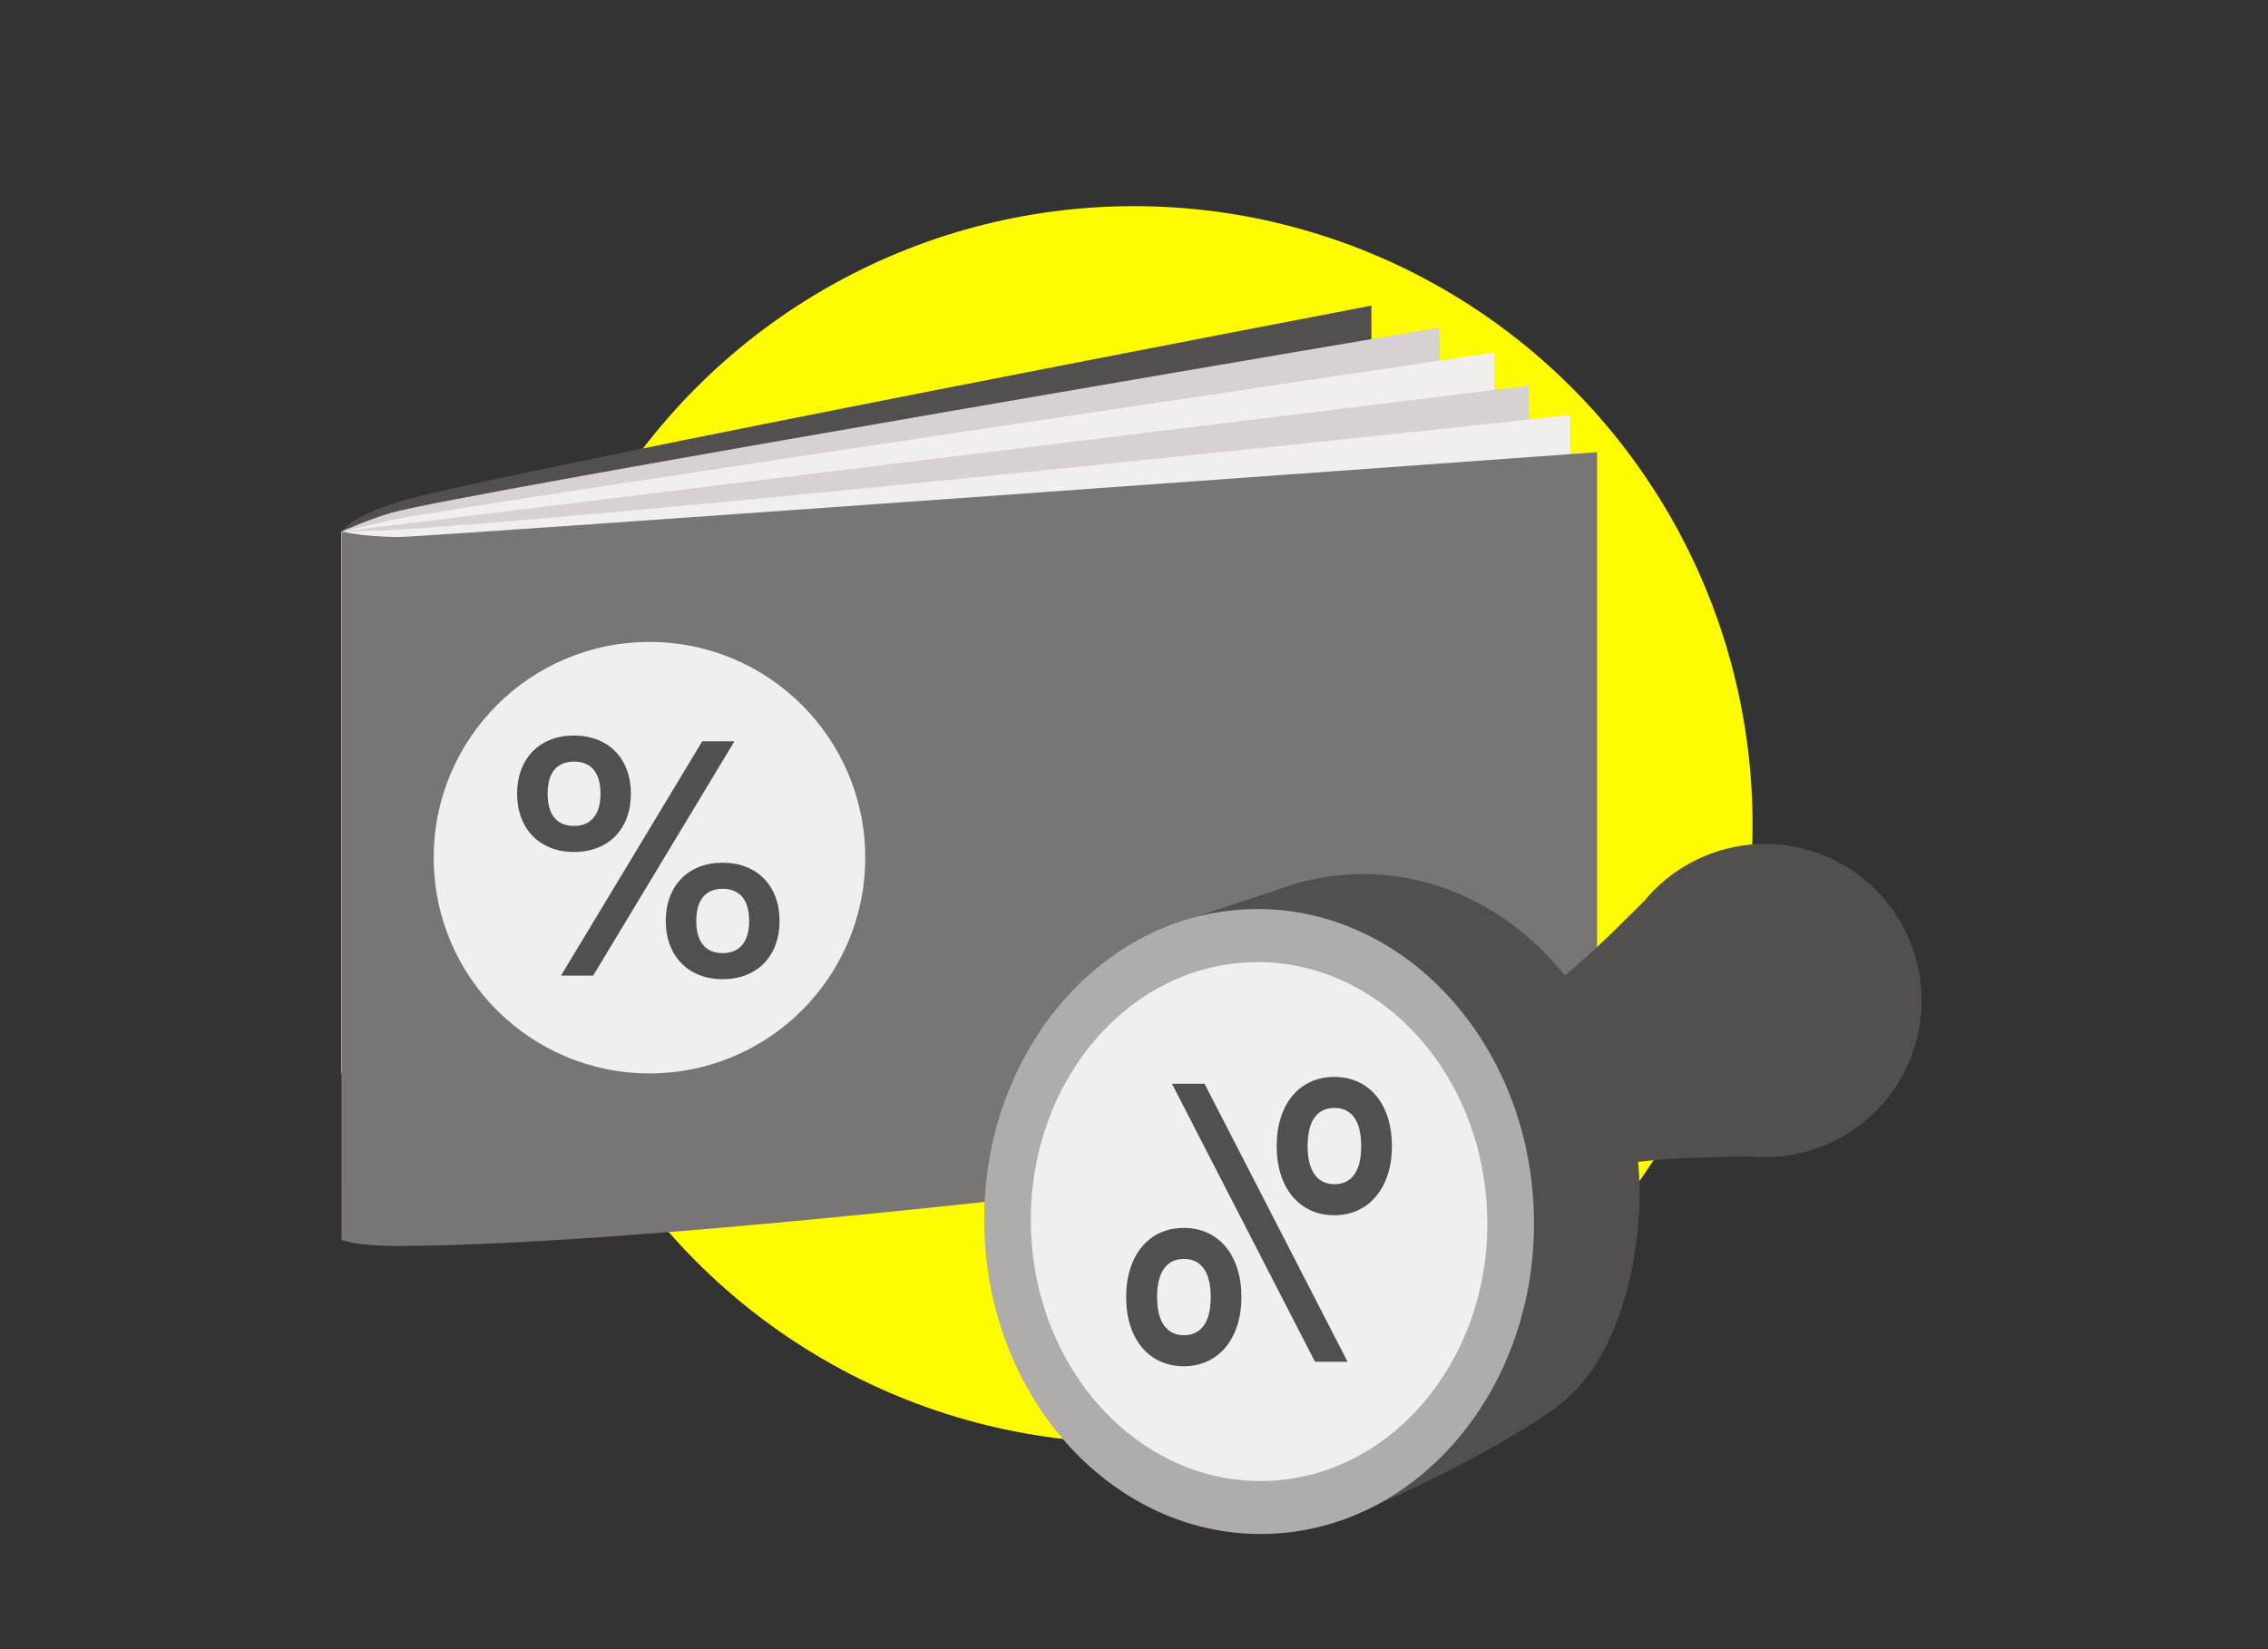
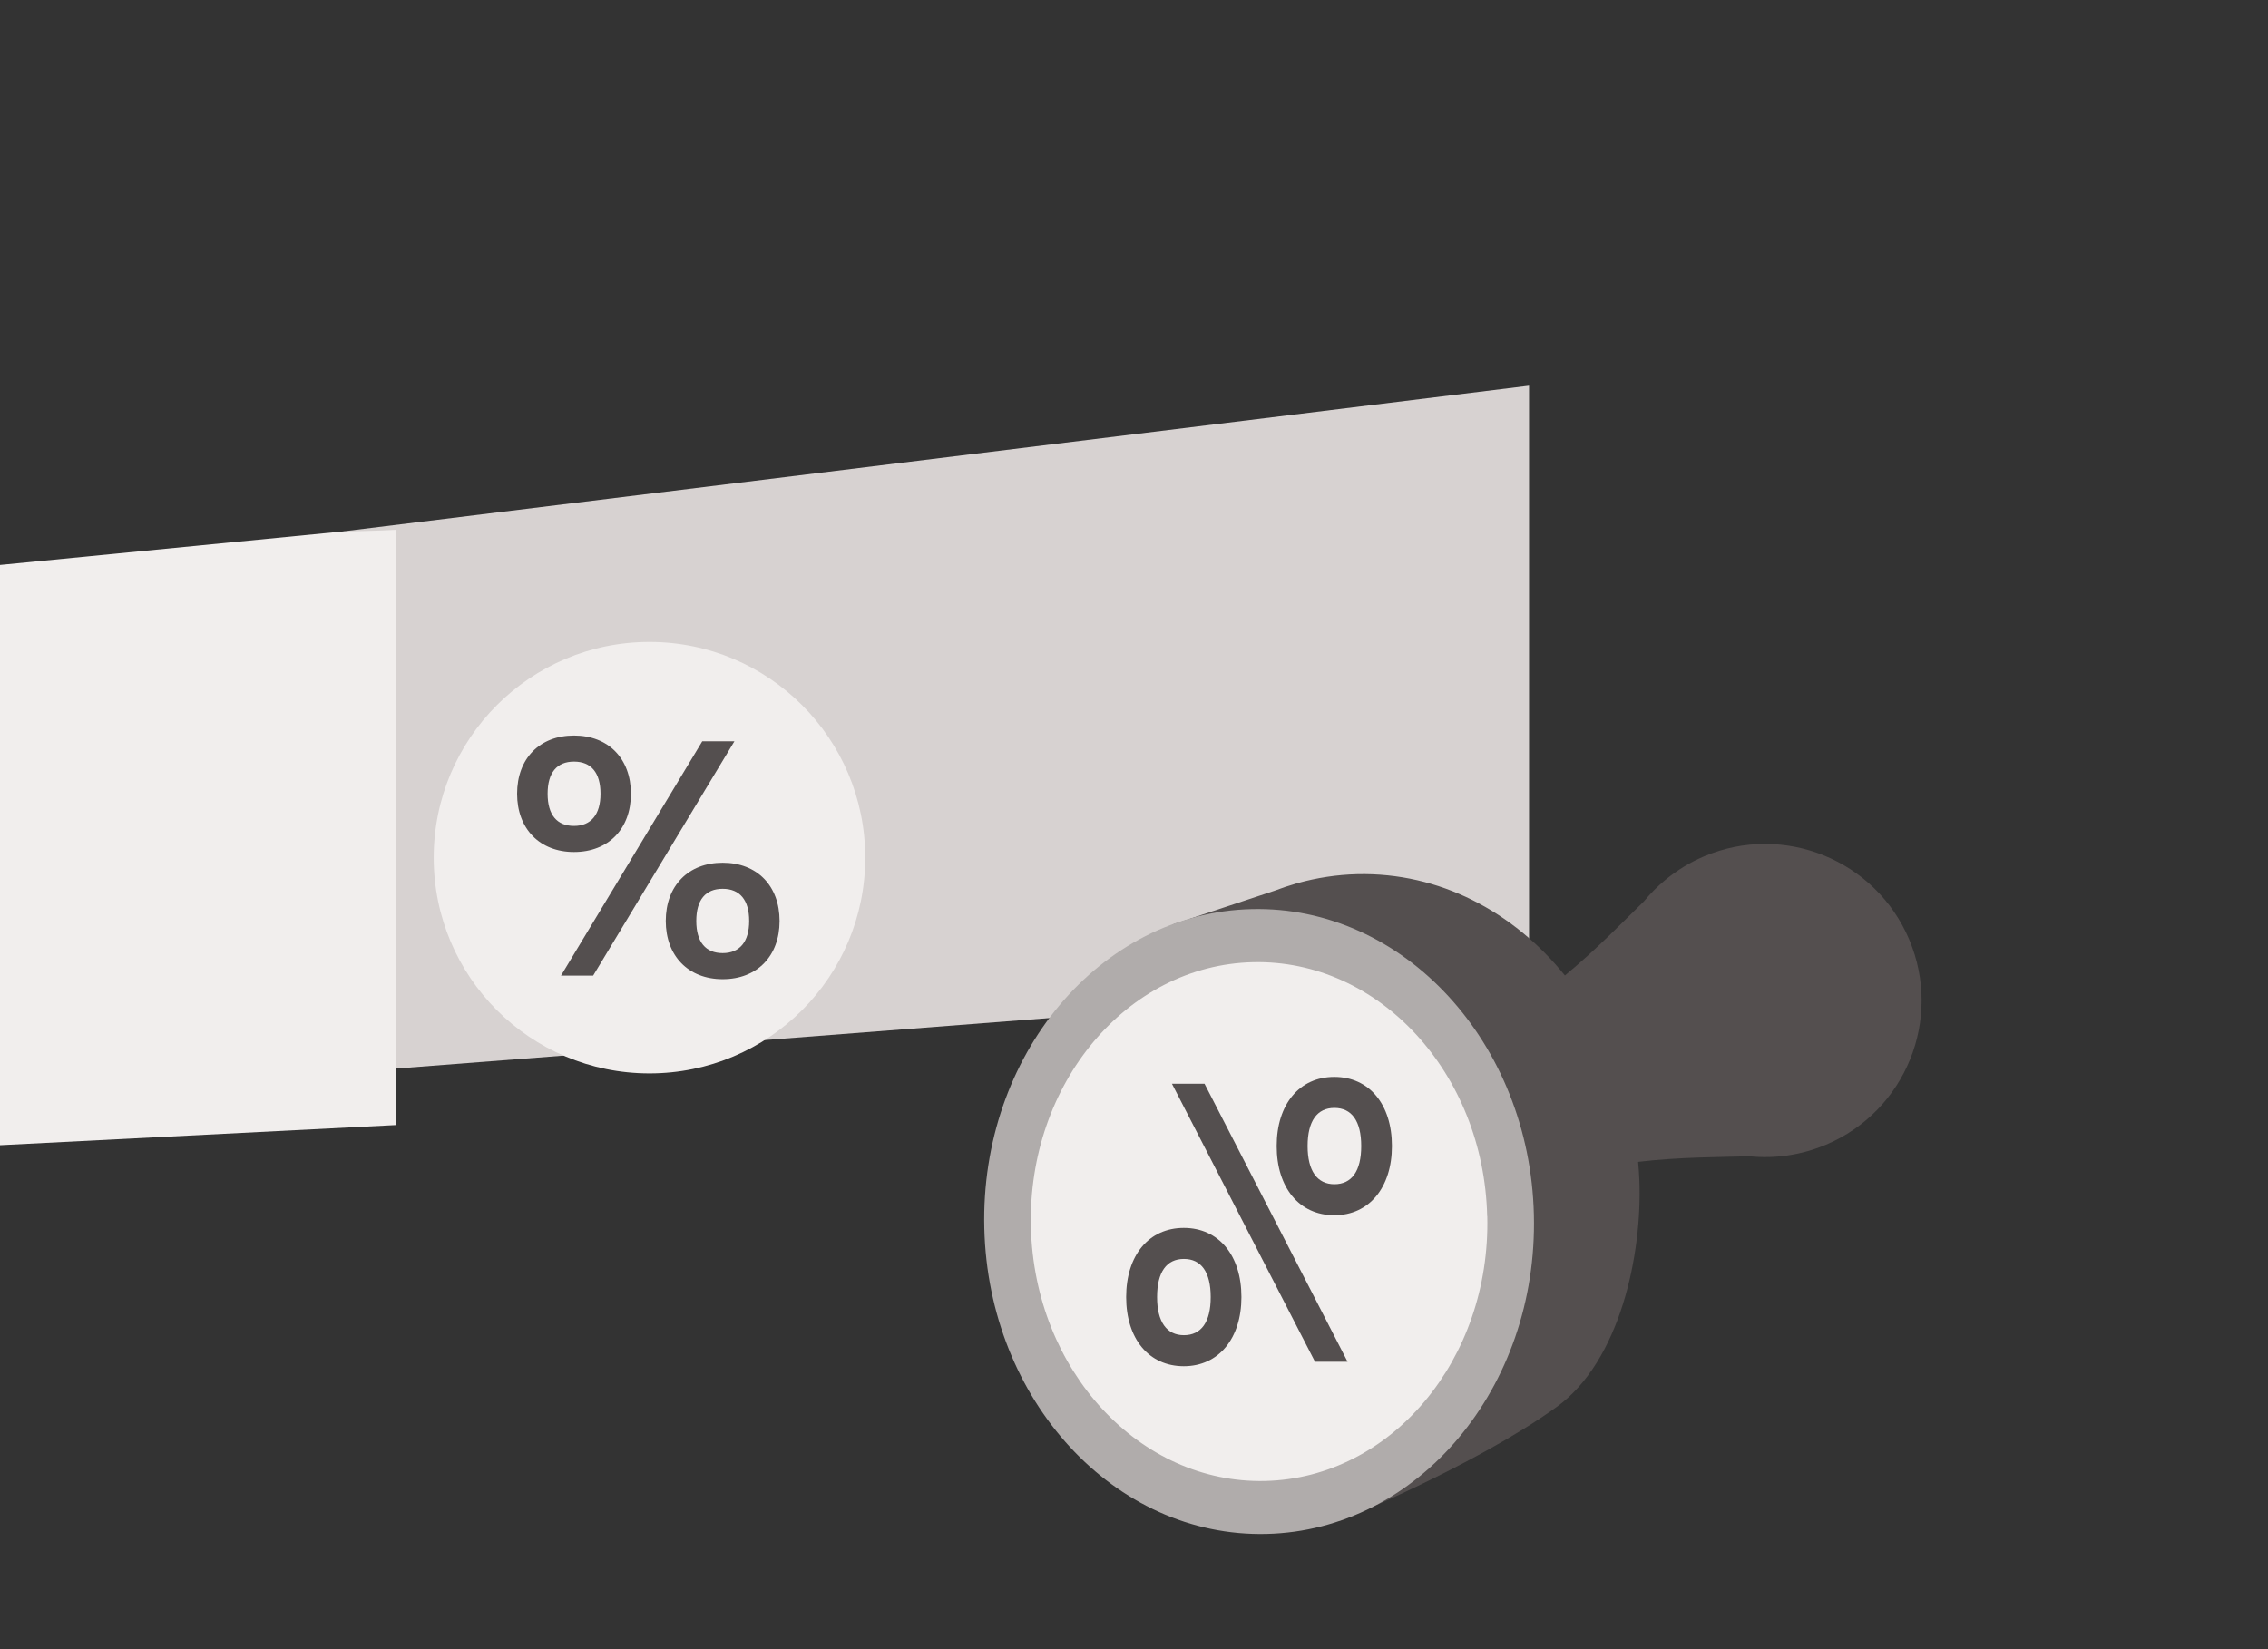
<svg xmlns="http://www.w3.org/2000/svg" viewBox="0 0 220 160">
  <rect x="0" y="0" width="220" height="160" fill="#333333" stroke="none" />
  <defs>
    <style>
      .cls-1 {
        fill: #b0acab;
      }

      .cls-2 {
        fill: #544f4f;
      }

      .cls-3 {
        fill: #7a7575;
      }

      .cls-4 {
        fill: #fffc00;
      }

      .cls-5 {
        fill: #d7d2d1;
      }

      .cls-6 {
        fill: #f1eeed;
      }
    </style>
  </defs>
  <g id="gelber_x5F_Kreis">
-     <circle class="cls-4" cx="110" cy="80" r="60" />
-   </g>
+     </g>
  <g id="Verguenstigungen">
-     <path class="cls-2" d="M33.13,115.31c.13.02,99.9-18.21,99.9-18.21V29.65s-82.58,15.8-93.39,18.77c-6.1,1.67-6.51,3.31-6.51,3.31v63.58Z" />
-     <path class="cls-5" d="M33.13,51.57s2.51-1.14,4.79-1.81c6.51-1.9,101.7-17.98,101.7-17.98v57.75l-106.49,14.55v-52.51Z" />
-     <path class="cls-6" d="M33.13,51.57s3.73-.86,4.96-1.14c4.63-1.07,106.85-16.23,106.85-16.23v57.75l-111.81,12.13v-52.51Z" />
    <polygon class="cls-5" points="33.13 51.57 148.32 37.42 148.32 95.17 33.13 104.08 33.13 51.57" />
-     <path class="cls-6" d="M33.13,51.57s3.97-.08,5.29-.17c28.55-1.85,113.89-11.13,113.89-11.13v57.75l-119.18,6.07v-52.51Z" />
-     <path class="cls-3" d="M33.13,51.57c.13-.02,1.73.49,5.47.53,2.59.03,116.32-8.23,116.32-8.23v65.51s-84.16,11.5-116.49,11.5c-3.92,0-5.3-.58-5.3-.58V51.57Z" />
+     <path class="cls-6" d="M33.13,51.57s3.97-.08,5.29-.17v57.75l-119.18,6.07v-52.51Z" />
    <path class="cls-2" d="M185.2,91.16c-3.26-7.73-12.17-11.35-19.9-8.08-1.39.59-2.64,1.36-3.74,2.27h0s-.02.01-.05.04c-.75.62-1.43,1.31-2.04,2.05-1.83,1.78-4.58,4.65-7.67,7.2-5-6.2-12.17-10.02-20.15-9.83-1.98.05-3.91.35-5.76.86h0s-.17.05-.17.05c-.7.2-1.39.43-2.07.69l-9.93,3.29.67,2.92c-5.51,5.69-8.9,13.98-8.68,23.13.34,14.13,9.12,25.8,20.71,28.88l3.49,2.95s13.05-5.3,21.05-11.05c6.21-4.46,8.35-14.88,8.06-22.05-.02-.59-.07-1.18-.12-1.76,4.04-.48,8.14-.46,10.8-.54,2.45.25,4.99-.1,7.42-1.12,7.73-3.26,11.34-12.17,8.08-19.9Z" />
    <path class="cls-1" d="M148.79,117.88c.4,16.74-11.21,30.59-25.94,30.94-14.72.35-26.98-12.94-27.37-29.68-.4-16.74,11.21-30.59,25.94-30.94,14.72-.35,26.98,12.94,27.37,29.68Z" />
    <path class="cls-6" d="M144.27,117.99c.33,13.9-9.31,25.4-21.54,25.69-12.22.29-22.4-10.74-22.73-24.64-.33-13.9,9.31-25.4,21.53-25.69,12.22-.29,22.4,10.74,22.73,24.64Z" />
    <circle class="cls-6" cx="63" cy="83.21" r="20.93" />
    <path class="cls-2" d="M50.16,77.01c0-3.41,2.18-5.65,5.52-5.65s5.52,2.24,5.52,5.65-2.18,5.65-5.52,5.65-5.52-2.27-5.52-5.65ZM58.25,77.01c0-2.05-.91-3.12-2.57-3.12s-2.56,1.07-2.56,3.12.91,3.12,2.56,3.12,2.57-1.1,2.57-3.12ZM68.12,71.92h3.12l-13.7,22.73h-3.12l13.7-22.73ZM64.58,89.35c0-3.41,2.18-5.65,5.52-5.65s5.52,2.24,5.52,5.65-2.18,5.65-5.52,5.65-5.52-2.27-5.52-5.65ZM72.67,89.35c0-2.04-.91-3.12-2.57-3.12s-2.56,1.07-2.56,3.12.91,3.12,2.56,3.12,2.57-1.1,2.57-3.12Z" />
    <path class="cls-2" d="M135.02,111.19c0-4.05-2.2-6.71-5.59-6.71s-5.59,2.66-5.59,6.71,2.2,6.71,5.59,6.71,5.59-2.7,5.59-6.71ZM126.84,111.19c0-2.43.92-3.7,2.6-3.7s2.6,1.27,2.6,3.7-.92,3.7-2.6,3.7-2.6-1.31-2.6-3.7ZM116.84,105.14h-3.16l13.88,26.98h3.16l-13.88-26.98ZM120.42,125.84c0-4.05-2.2-6.71-5.59-6.71s-5.59,2.66-5.59,6.71,2.2,6.71,5.59,6.71,5.59-2.7,5.59-6.71ZM112.24,125.84c0-2.43.92-3.7,2.6-3.7s2.6,1.27,2.6,3.7-.92,3.7-2.6,3.7-2.6-1.31-2.6-3.7Z" />
  </g>
</svg>